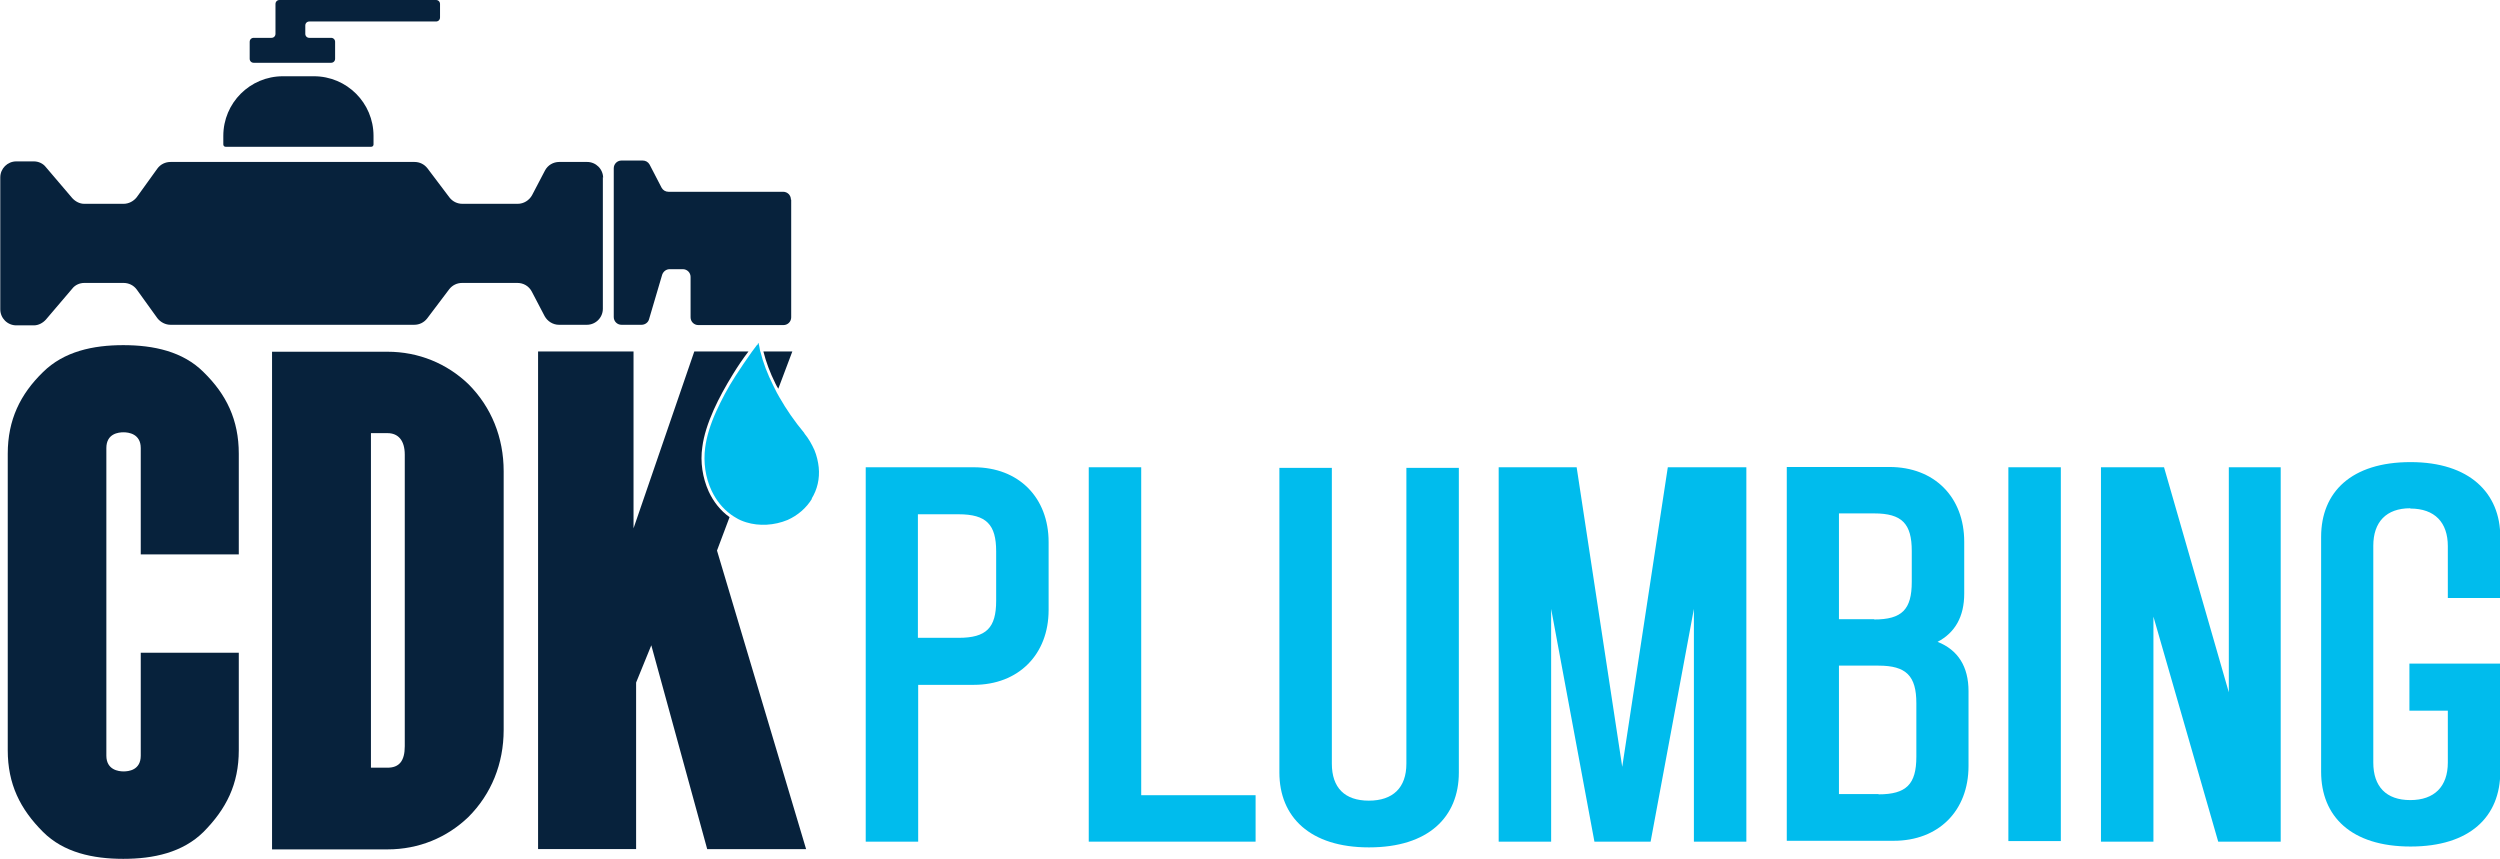
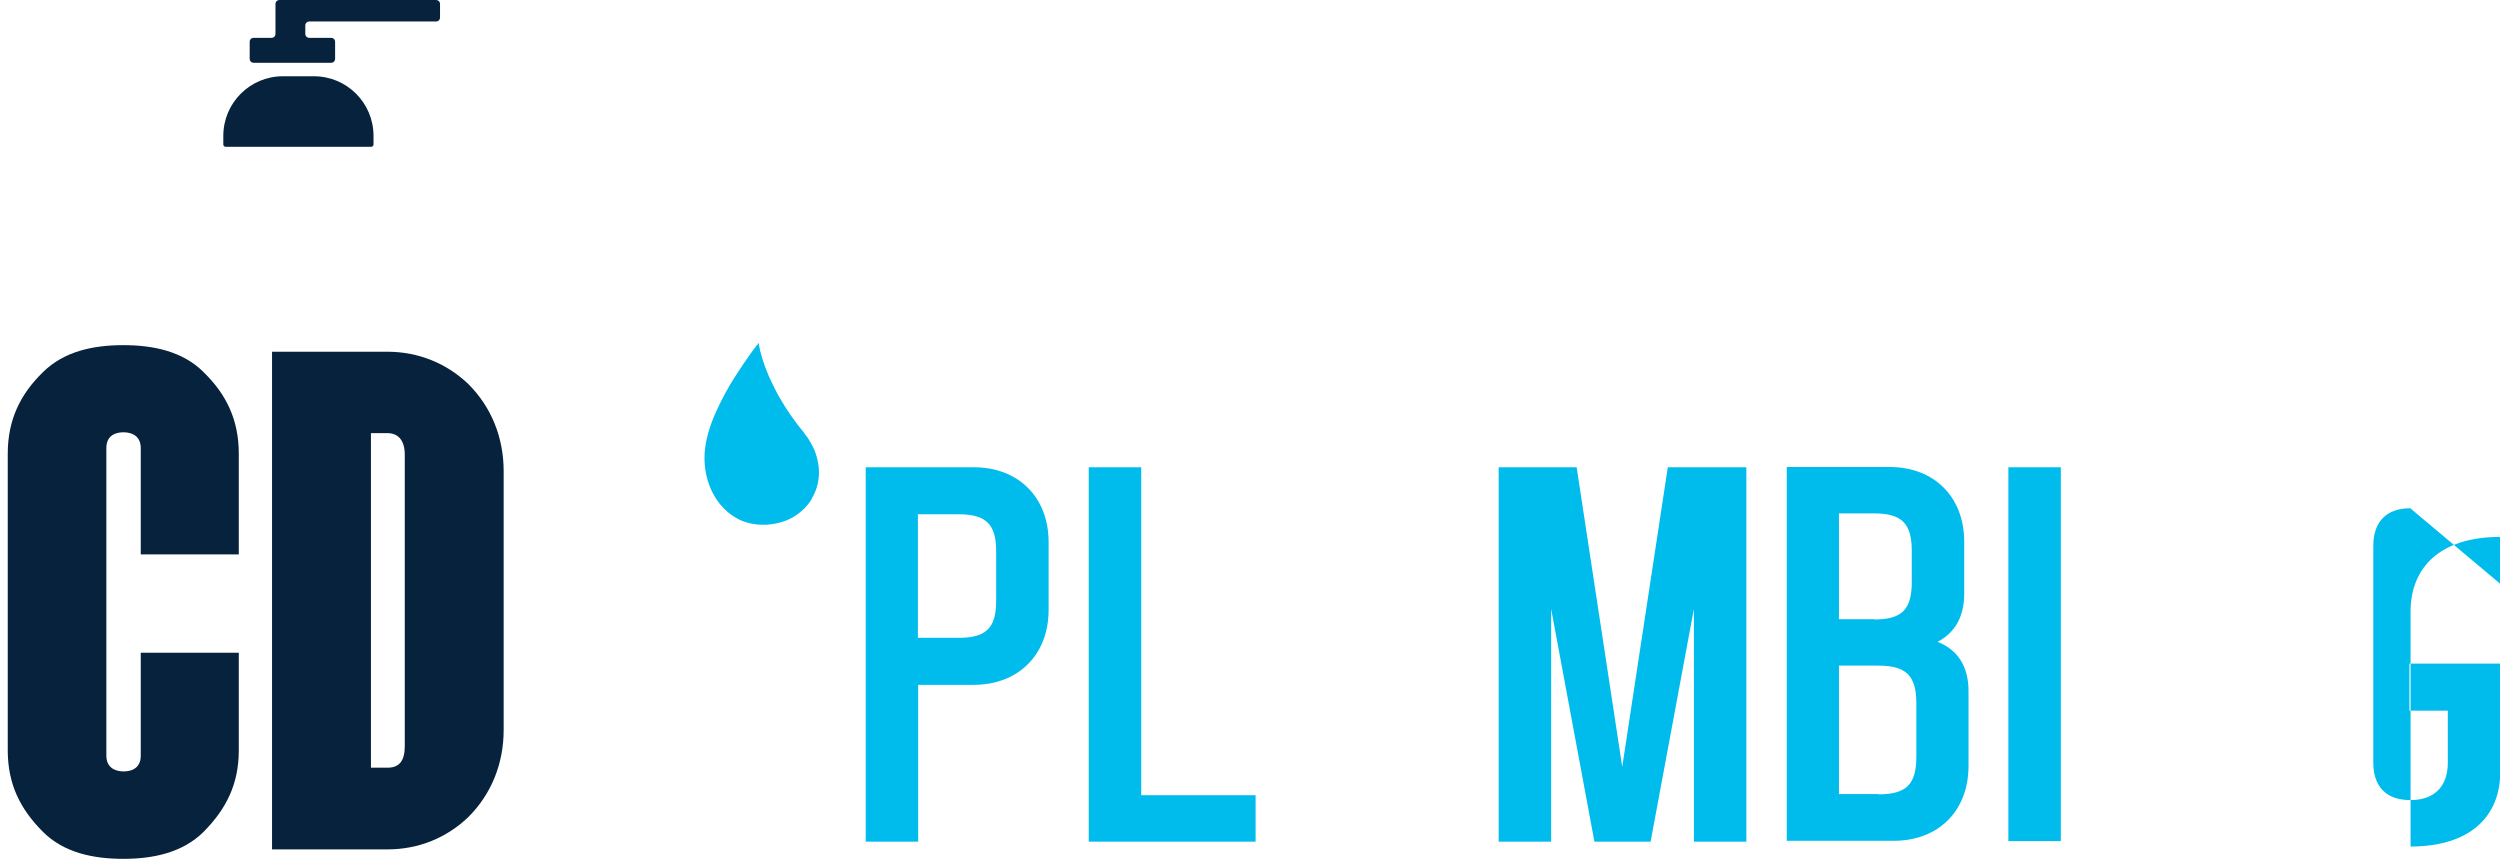
<svg xmlns="http://www.w3.org/2000/svg" id="Layer_1" version="1.1" viewBox="0 0 872.1 299.6">
  <defs>
    <style>
      .st0 {
        fill: #07223c;
      }

      .st1 {
        fill: #00bced;
      }
    </style>
  </defs>
  <g>
    <path class="st0" d="M83.3,193.5v-35.2c0-11.8-4.3-20.7-12.3-28.5-7.2-7.2-17.4-9.4-28-9.4s-20.7,2.2-28,9.4c-7.9,7.7-12.3,16.6-12.3,28.5v103.4c0,11.8,4.3,20.5,12.3,28.5,7.2,7.2,17.4,9.4,28,9.4s20.7-2.2,28-9.4c7.9-8,12.3-16.6,12.3-28.5v-34h-34.2v35.9c0,5.1-4.3,5.5-6,5.5s-6-.5-6-5.5v-107.3c0-5.1,4.3-5.5,6-5.5s6,.5,6,5.5v37.1h34.2Z" />
    <path class="st0" d="M163.4,134c-7.5-7.2-17.4-11.3-28.2-11.3h-40.3v173.6h40.3c10.9,0,20.7-4.1,28.2-11.3,8-8,12.3-18.6,12.3-30.4v-90.2c0-11.8-4.3-22.4-12.3-30.4h0ZM141.2,260.3c0,5.1-1.9,7.5-6,7.5h-5.8v-116.7h5.8c3.6,0,6,2.4,6,7.5v101.7h0Z" />
-     <path class="st0" d="M250.1,192.1l4.4-11.7c-3.1-2.2-5.6-5.3-7.3-9-2.1-4.7-3-10.2-2.2-15.5.5-3.9,1.9-8.3,4-13,1.8-4,4-8,6.7-12.4,1.6-2.6,3.4-5.3,5.4-7.9h-18.9l-21.2,61.7v-61.7h-33.3v173.6h34.2v-58.1l5.3-13,19.5,71.1h34.5l-31.1-104.2h0ZM266.3,122.6c.9,3.6,2.3,7.4,4.2,11.2.3.6.6,1.2,1,1.8l4.9-13h-10.1Z" />
  </g>
  <g>
    <path class="st1" d="M365.8,189.1v23.7c0,15.5-10.5,26.1-26.1,26.1h-19.4v54.7h-18.3v-130.6h37.7c15.7,0,26.1,10.6,26.1,26.1h0ZM334.4,222.5c9.7,0,13.1-3.5,13.1-12.9v-17.3c0-9.3-3.4-12.9-13.1-12.9h-14.2v43.1h14.2Z" />
    <path class="st1" d="M438,293.6h-58.2v-130.6h18.3v114.4h39.9v16.2Z" />
-     <path class="st1" d="M477.5,295.6c-20.5,0-31.2-10.6-31.2-26.1v-106.3h18.3v103.2c0,8.4,4.5,12.9,12.9,12.9s13.1-4.5,13.1-12.9v-103.2h18.3v106.3c0,15.5-10.6,26.1-31.3,26.1h0Z" />
    <path class="st1" d="M609.2,293.6h-18.3v-81.2l-15.1,81.2h-19.6l-15.1-81.2v81.2h-18.3v-130.6h27.2l15.9,104.5,15.9-104.5h27.4v130.6h0Z" />
    <path class="st1" d="M686.7,241.1v26.1c0,15.7-10.5,26.1-26.1,26.1h-37.3v-130.4h35.8c15.7,0,26.1,10.5,26.1,26.1v18.1c0,8-3.2,13.6-9.3,16.8,7.1,2.8,10.8,8.6,10.8,17.2h0ZM653.8,216.1c9.7,0,13.1-3.5,13.1-13.1v-10.8c0-9.5-3.4-13.1-13.1-13.1h-12.3v36.9h12.3ZM655.3,277.1c9.7,0,13.2-3.5,13.2-13.1v-18.7c0-9.5-3.5-13.1-13.2-13.1h-13.8v44.8h13.8Z" />
    <path class="st1" d="M718.9,293.4h-18.3v-130.4h18.3v130.4h0Z" />
-     <path class="st1" d="M795.6,293.6h-21.8l-22.6-78.5v78.5h-18.3v-130.6h22l22.6,78.5v-78.5h18.1v130.6h0Z" />
-     <path class="st1" d="M840.8,177.3c-8.4,0-12.9,4.8-12.9,13.1v75.6c0,8.4,4.5,13.1,12.9,13.1s13.1-4.7,13.1-13.1v-18.1h-13.4v-16.4h31.7v37.7c0,15.7-10.6,26.1-31.3,26.1s-31.2-10.5-31.2-26.1v-81.9c0-15.7,10.6-26.1,31.2-26.1s31.3,10.8,31.3,26.1v21.3h-18.3v-18.1c0-8.2-4.5-13.1-13.1-13.1h0Z" />
+     <path class="st1" d="M840.8,177.3c-8.4,0-12.9,4.8-12.9,13.1v75.6c0,8.4,4.5,13.1,12.9,13.1s13.1-4.7,13.1-13.1v-18.1h-13.4v-16.4h31.7v37.7c0,15.7-10.6,26.1-31.3,26.1v-81.9c0-15.7,10.6-26.1,31.2-26.1s31.3,10.8,31.3,26.1v21.3h-18.3v-18.1c0-8.2-4.5-13.1-13.1-13.1h0Z" />
  </g>
  <g>
    <path class="st0" d="M106.5,9v2.8c0,.8.6,1.4,1.4,1.4h7.6c.8,0,1.4.6,1.4,1.4v5.9c0,.8-.6,1.4-1.4,1.4h-27c-.8,0-1.4-.6-1.4-1.4v-5.9c0-.8.6-1.4,1.4-1.4h6.2c.8,0,1.4-.6,1.4-1.4V1.4c0-.8.6-1.4,1.4-1.4h54.6c.8,0,1.4.6,1.4,1.4v4.7c0,.8-.6,1.4-1.4,1.4h-44.2c-.8,0-1.4.6-1.4,1.4h0Z" />
    <path class="st0" d="M98.9,26.6h10.6c11.5,0,20.8,9.3,20.8,20.8v3c0,.4-.3.8-.8.8h-50.8c-.4,0-.8-.3-.8-.8v-3c0-11.5,9.3-20.8,20.8-20.8h0Z" />
-     <path class="st0" d="M276,69.7v41c0,1.5-1.2,2.7-2.7,2.7h-29.7c-1.5,0-2.7-1.2-2.7-2.7v-14.1c0-1.5-1.2-2.7-2.7-2.7h-4.6c-1.2,0-2.2.8-2.6,1.9l-4.6,15.6c-.3,1.1-1.4,1.9-2.6,1.9h-7c-1.5,0-2.7-1.2-2.7-2.7v-51.9c0-1.5,1.2-2.7,2.7-2.7h7.4c1,0,1.9.5,2.4,1.4l4.2,8.1c.5.9,1.4,1.4,2.4,1.4h40c1.5,0,2.7,1.2,2.7,2.7h0Z" />
-     <path class="st0" d="M210.3,61.7v46c0,3.1-2.5,5.6-5.6,5.6h-9.7c-2.1,0-4-1.2-5-3l-4.5-8.6c-1-1.9-2.9-3-5-3h-19.3c-1.8,0-3.4.8-4.5,2.2l-7.7,10.2c-1.1,1.4-2.7,2.2-4.5,2.2H59.5c-1.8,0-3.5-.9-4.6-2.3l-7.2-10c-1.1-1.5-2.8-2.3-4.6-2.3h-13.7c-1.6,0-3.2.7-4.2,2l-9.2,10.8c-1.1,1.2-2.6,2-4.2,2h-6.1c-3.1,0-5.6-2.5-5.6-5.6v-46c0-3.1,2.5-5.6,5.6-5.6h6.1c1.6,0,3.2.7,4.2,2l9.2,10.8c1.1,1.2,2.6,2,4.2,2h13.7c1.8,0,3.5-.9,4.6-2.3l7.2-10c1.1-1.5,2.8-2.3,4.6-2.3h85.1c1.8,0,3.4.8,4.5,2.2l7.7,10.2c1.1,1.4,2.7,2.2,4.5,2.2h19.3c2.1,0,4-1.2,5-3l4.5-8.6c1-1.9,2.9-3,5-3h9.7c3.1,0,5.6,2.5,5.6,5.6h0Z" />
  </g>
  <path class="st1" d="M283.3,173.9c-2,3.3-5,5.9-8.6,7.5-4.6,1.9-9.9,2.2-14.4.8-1.3-.4-2.5-.9-3.6-1.6-.6-.3-1.1-.7-1.7-1.1-2.9-2.1-5.2-5-6.8-8.4-2.1-4.5-2.9-9.8-2.2-15,.5-3.8,1.8-8.1,3.9-12.7,1.8-3.9,3.9-8,6.7-12.3,1.8-2.8,3.7-5.6,5.7-8.4.3-.4.6-.8.9-1.2l.9-1.2h.2v-.3s0,0,0,0l.3-.4c.2.9.4,1.7.5,2.5,0,.2.1.5.2.7.9,3.7,2.4,7.6,4.4,11.6.4.9.9,1.7,1.3,2.6h0c.3.6.6,1.1.9,1.6,2.4,4.2,5.2,8.3,8.7,12.5,0,0,0,0,0,.1,1.5,1.8,2.6,3.8,3.5,5.8.8,1.9,1.3,4.1,1.5,6,.4,4-.5,7.8-2.5,11h0Z" />
</svg>